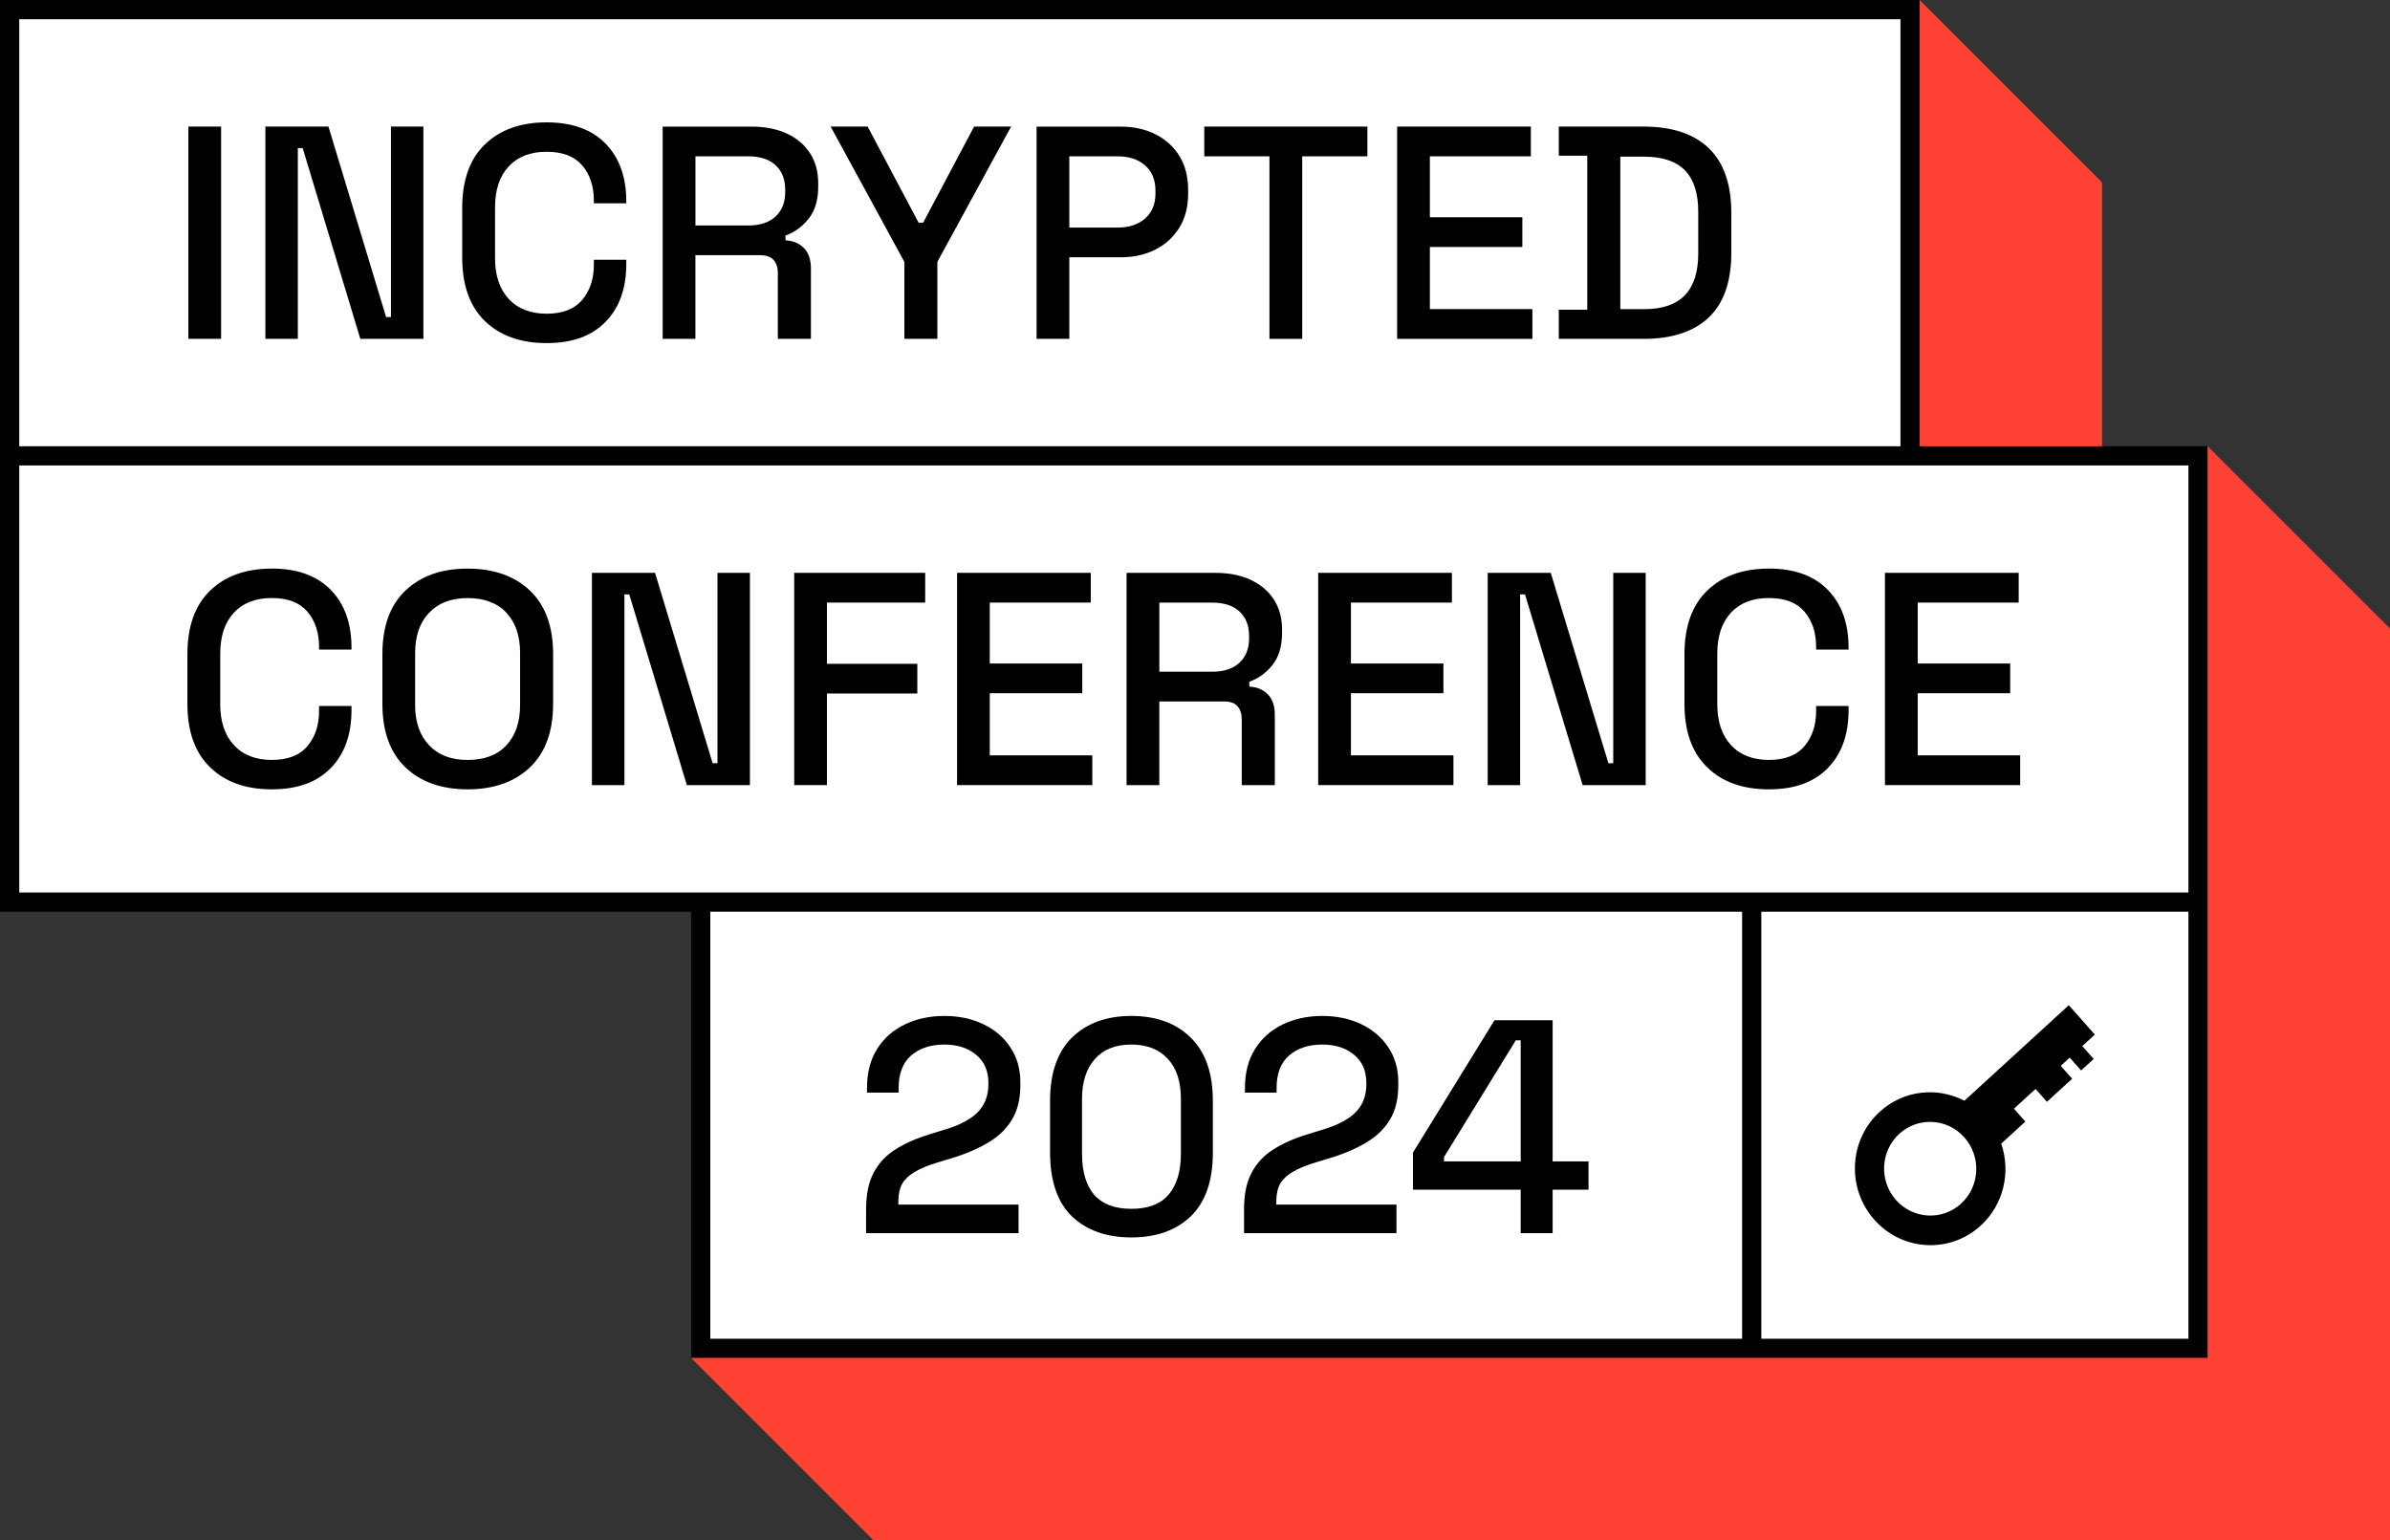
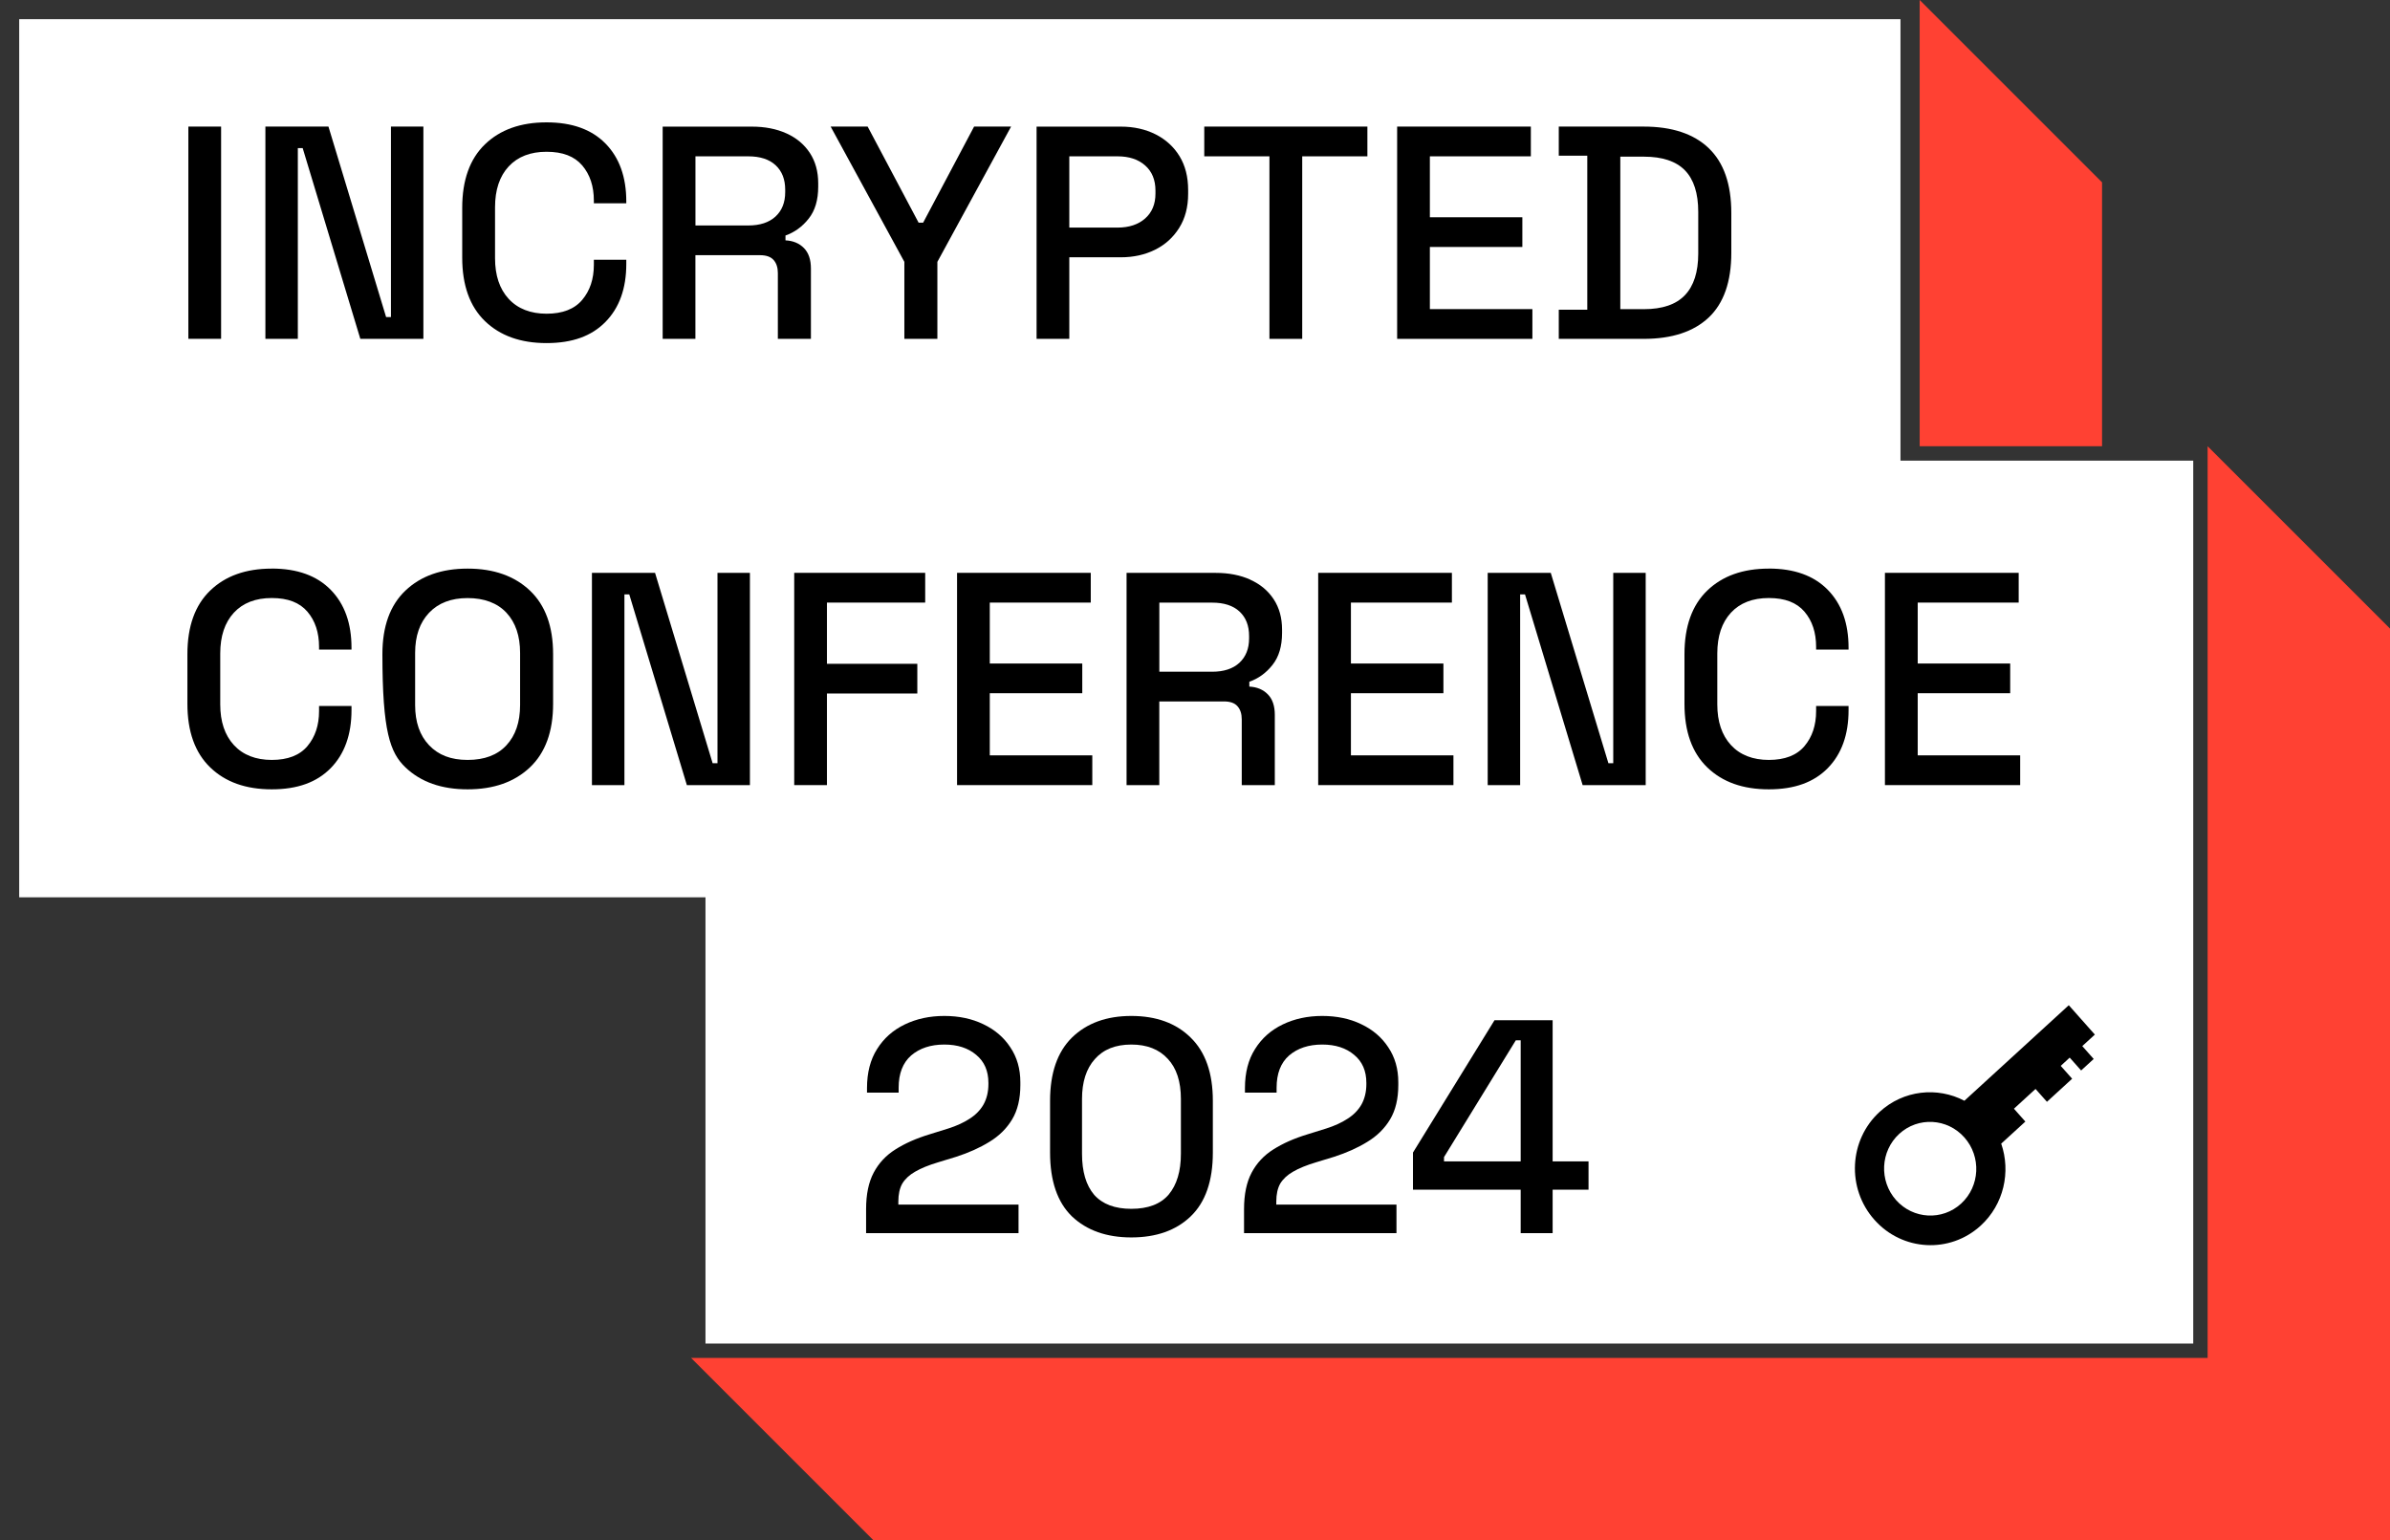
<svg xmlns="http://www.w3.org/2000/svg" width="301" height="194" viewBox="0 0 301 194" fill="none">
  <rect x="0" y="0" width="301" height="194" fill="#333333" stroke="none" />
  <g clip-path="url(#clip0_295_409)">
    <path d="M239.349 58.019V2.417H2.418V58.019V113.016H88.849V169.221H276.219V113.016V58.019H239.349Z" fill="white" />
-     <path d="M275.614 56.206H241.767V0H0V114.829H87.036V171.034H278.032V56.206H275.614ZM2.418 2.417H239.349V56.206H2.418V2.417ZM89.454 168.617V114.829H219.404V168.617H89.454ZM275.614 168.617H221.821V114.829H275.614V168.617ZM275.614 112.411H2.418V58.623H275.614V112.411Z" fill="black" />
    <path d="M236.067 153.635C239.579 157.593 245.575 157.92 249.455 154.366C252.369 151.695 253.263 147.597 252.036 144.043L255.076 141.263L253.638 139.644L256.358 137.154L257.796 138.773L260.969 135.866L259.531 134.247L260.661 133.207L262.1 134.827L263.683 133.377L262.245 131.757L263.828 130.306L260.546 126.608L247.4 138.64C243.997 136.858 239.73 137.287 236.726 140.037C232.846 143.59 232.55 149.676 236.061 153.629L236.067 153.635ZM239.192 142.811C241.568 140.635 245.242 140.834 247.394 143.258C249.546 145.681 249.365 149.41 246.989 151.592C244.614 153.768 240.939 153.568 238.787 151.145C236.636 148.721 236.817 144.992 239.192 142.811Z" fill="black" />
    <path d="M27.846 15.943H23.723V42.674H27.846V15.943Z" fill="black" />
    <path d="M49.236 39.93H48.625L41.366 15.943H33.424V42.68H37.51V18.657H38.121L45.38 42.68H53.322V15.943H49.236V39.93Z" fill="black" />
    <path d="M68.831 15.411C65.573 15.411 62.986 16.336 61.076 18.179C59.166 20.023 58.212 22.694 58.212 26.181V32.442C58.212 35.929 59.166 38.595 61.076 40.444C62.986 42.287 65.567 43.212 68.831 43.212C72.095 43.212 74.513 42.324 76.259 40.541C78.006 38.758 78.876 36.328 78.876 33.246V32.714H74.791V33.361C74.791 35.144 74.301 36.612 73.322 37.773C72.343 38.933 70.844 39.513 68.837 39.513C66.831 39.513 65.211 38.891 64.062 37.64C62.914 36.395 62.346 34.684 62.346 32.521V26.102C62.346 23.915 62.92 22.198 64.062 20.965C65.211 19.732 66.8 19.116 68.837 19.116C70.874 19.116 72.343 19.69 73.322 20.832C74.301 21.981 74.791 23.455 74.791 25.262V25.607H78.876V25.377C78.876 22.295 78.006 19.865 76.259 18.082C74.513 16.3 72.041 15.411 68.831 15.411Z" fill="black" />
    <path d="M99.058 16.807C97.801 16.233 96.338 15.949 94.688 15.949H83.458V42.68H87.58V32.14H95.716C96.507 32.14 97.076 32.345 97.432 32.75C97.789 33.155 97.964 33.705 97.964 34.394V42.68H102.128V33.82C102.128 32.702 101.838 31.844 101.252 31.245C100.666 30.647 99.892 30.321 98.925 30.272V29.662C100.073 29.257 101.047 28.55 101.844 27.541C102.648 26.537 103.047 25.19 103.047 23.509V23.087C103.047 21.612 102.697 20.337 101.996 19.267C101.294 18.197 100.315 17.375 99.052 16.801L99.058 16.807ZM98.889 24.198C98.889 25.498 98.484 26.519 97.668 27.275C96.852 28.024 95.71 28.399 94.229 28.399H87.586V19.69H94.229C95.734 19.69 96.882 20.065 97.686 20.814C98.49 21.564 98.889 22.591 98.889 23.89V24.198Z" fill="black" />
    <path d="M116.26 28.048H115.692L109.273 15.943H104.613L113.897 32.98V42.68H118.055V32.98L127.339 15.943H122.679L116.26 28.048Z" fill="black" />
    <path d="M145.538 16.922C144.25 16.275 142.794 15.949 141.168 15.949H130.548V42.68H134.67V32.406H141.162C142.763 32.406 144.202 32.085 145.477 31.451C146.753 30.816 147.762 29.898 148.511 28.701C149.261 27.504 149.636 26.078 149.636 24.422V23.927C149.636 22.271 149.273 20.85 148.548 19.666C147.822 18.481 146.813 17.569 145.532 16.916L145.538 16.922ZM145.52 24.386C145.52 25.709 145.084 26.755 144.22 27.517C143.356 28.278 142.195 28.665 140.745 28.665H134.67V19.69H140.745C142.195 19.69 143.356 20.071 144.22 20.838C145.084 21.6 145.52 22.657 145.52 24.005V24.386Z" fill="black" />
    <path d="M151.667 19.69H159.875V42.68H164.003V19.69H172.211V15.943H151.667V19.69Z" fill="black" />
    <path d="M180.08 31.106H191.727V27.365H180.08V19.69H192.797V15.943H175.958V42.68H192.991V38.933H180.08V31.106Z" fill="black" />
    <path d="M215.197 18.657C213.299 16.849 210.567 15.943 207.007 15.943H196.315V19.611H199.905V39.011H196.315V42.68H207.007C210.573 42.68 213.299 41.779 215.197 39.99C217.095 38.196 218.044 35.476 218.044 31.838V26.834C218.044 23.195 217.095 20.47 215.197 18.663V18.657ZM213.879 31.947C213.879 34.261 213.317 36.008 212.199 37.18C211.081 38.353 209.358 38.939 207.043 38.939H204.064V19.732H207.043C209.358 19.732 211.081 20.306 212.199 21.449C213.317 22.597 213.879 24.338 213.879 26.683V31.953V31.947Z" fill="black" />
    <path d="M34.222 71.617C30.964 71.617 28.377 72.541 26.468 74.385C24.558 76.228 23.602 78.899 23.602 82.386V88.648C23.602 92.135 24.558 94.8 26.468 96.649C28.377 98.499 30.958 99.417 34.222 99.417C37.486 99.417 39.904 98.523 41.651 96.746C43.391 94.963 44.268 92.534 44.268 89.451V88.92H40.182V89.566C40.182 91.349 39.692 92.818 38.713 93.978C37.734 95.138 36.235 95.713 34.228 95.713C32.221 95.713 30.602 95.09 29.453 93.839C28.311 92.594 27.737 90.89 27.737 88.72V82.308C27.737 80.12 28.311 78.41 29.453 77.171C30.596 75.938 32.191 75.322 34.228 75.322C36.265 75.322 37.734 75.896 38.713 77.038C39.692 78.186 40.182 79.661 40.182 81.468V81.812H44.268V81.583C44.268 78.5 43.397 76.071 41.651 74.288C39.904 72.505 37.432 71.611 34.222 71.611V71.617Z" fill="black" />
-     <path d="M58.894 71.617C55.606 71.617 53.001 72.541 51.061 74.385C49.121 76.228 48.16 78.899 48.16 82.386V88.648C48.16 92.135 49.127 94.8 51.061 96.65C52.995 98.499 55.606 99.417 58.894 99.417C62.182 99.417 64.793 98.493 66.74 96.65C68.686 94.806 69.659 92.135 69.659 88.648V82.386C69.659 78.899 68.686 76.228 66.74 74.385C64.793 72.541 62.176 71.617 58.894 71.617ZM65.501 88.805C65.501 90.944 64.927 92.63 63.784 93.863C62.642 95.102 61.01 95.713 58.894 95.713C56.779 95.713 55.214 95.096 54.041 93.863C52.868 92.63 52.282 90.944 52.282 88.805V82.236C52.282 80.096 52.868 78.416 54.041 77.177C55.214 75.944 56.827 75.328 58.894 75.328C60.962 75.328 62.636 75.944 63.784 77.177C64.933 78.416 65.501 80.096 65.501 82.236V88.805Z" fill="black" />
+     <path d="M58.894 71.617C55.606 71.617 53.001 72.541 51.061 74.385C49.121 76.228 48.16 78.899 48.16 82.386C48.16 92.135 49.127 94.8 51.061 96.65C52.995 98.499 55.606 99.417 58.894 99.417C62.182 99.417 64.793 98.493 66.74 96.65C68.686 94.806 69.659 92.135 69.659 88.648V82.386C69.659 78.899 68.686 76.228 66.74 74.385C64.793 72.541 62.176 71.617 58.894 71.617ZM65.501 88.805C65.501 90.944 64.927 92.63 63.784 93.863C62.642 95.102 61.01 95.713 58.894 95.713C56.779 95.713 55.214 95.096 54.041 93.863C52.868 92.63 52.282 90.944 52.282 88.805V82.236C52.282 80.096 52.868 78.416 54.041 77.177C55.214 75.944 56.827 75.328 58.894 75.328C60.962 75.328 62.636 75.944 63.784 77.177C64.933 78.416 65.501 80.096 65.501 82.236V88.805Z" fill="black" />
    <path d="M90.361 96.13H89.75L82.497 72.149H74.549V98.885H78.641V74.862H79.251L86.504 98.885H94.446V72.149H90.361V96.13Z" fill="black" />
    <path d="M100.025 98.885H104.147V87.348H115.528V83.607H104.147V75.896H116.52V72.149H100.025V98.885Z" fill="black" />
    <path d="M124.655 87.312H136.302V83.571H124.655V75.896H137.372V72.149H120.533V98.885H137.565V95.138H124.655V87.312Z" fill="black" />
    <path d="M157.481 73.013C156.218 72.439 154.761 72.155 153.111 72.155H141.881V98.886H146.003V88.346H154.139C154.93 88.346 155.498 88.545 155.855 88.956C156.212 89.361 156.387 89.911 156.387 90.6V98.886H160.551V90.026C160.551 88.908 160.255 88.043 159.669 87.451C159.083 86.853 158.309 86.526 157.342 86.478V85.868C158.49 85.463 159.463 84.756 160.261 83.746C161.065 82.737 161.464 81.395 161.464 79.715V79.298C161.464 77.824 161.114 76.548 160.412 75.479C159.711 74.409 158.732 73.587 157.469 73.019L157.481 73.013ZM157.312 80.404C157.312 81.698 156.901 82.725 156.091 83.48C155.275 84.23 154.133 84.605 152.652 84.605H146.009V75.902H152.652C154.157 75.902 155.305 76.276 156.109 77.026C156.913 77.775 157.312 78.803 157.312 80.102V80.41V80.404Z" fill="black" />
    <path d="M170.137 87.312H181.785V83.571H170.137V75.896H182.854V72.149H166.015V98.885H183.048V95.138H170.137V87.312Z" fill="black" />
    <path d="M203.175 96.13H202.565L195.305 72.149H187.363V98.885H191.449V74.862H192.06L199.319 98.885H207.261V72.149H203.175V96.13Z" fill="black" />
    <path d="M222.764 71.617C219.506 71.617 216.92 72.541 215.01 74.385C213.1 76.228 212.145 78.899 212.145 82.386V88.648C212.145 92.135 213.1 94.8 215.01 96.649C216.92 98.499 219.5 99.417 222.764 99.417C226.028 99.417 228.446 98.523 230.193 96.746C231.933 94.963 232.81 92.534 232.81 89.451V88.92H228.724V89.566C228.724 91.349 228.234 92.818 227.255 93.978C226.276 95.138 224.777 95.713 222.77 95.713C220.764 95.713 219.144 95.09 217.995 93.839C216.853 92.594 216.279 90.89 216.279 88.72V82.308C216.279 80.12 216.853 78.41 217.995 77.171C219.138 75.938 220.733 75.322 222.77 75.322C224.807 75.322 226.276 75.896 227.255 77.038C228.234 78.186 228.724 79.661 228.724 81.468V81.812H232.81V81.583C232.81 78.5 231.939 76.071 230.193 74.288C228.446 72.505 225.974 71.611 222.764 71.611V71.617Z" fill="black" />
    <path d="M254.236 75.896V72.149H237.391V98.885H254.424V95.138H241.519V87.312H253.166V83.571H241.519V75.896H254.236Z" fill="black" />
    <path d="M191.517 155.318V149.838H177.952V145.164L188.222 128.497H195.541V146.275H200.062V149.838H195.541V155.318H191.517ZM181.861 146.275H191.517V131.025H190.904L181.861 145.739V146.275Z" fill="black" />
    <path d="M156.676 155.318V152.291C156.676 150.426 156.996 148.893 157.634 147.693C158.273 146.492 159.18 145.521 160.355 144.781C161.556 144.014 162.999 143.376 164.685 142.865L167.023 142.137C168.07 141.805 168.964 141.396 169.705 140.911C170.471 140.425 171.059 139.825 171.468 139.11C171.876 138.369 172.081 137.513 172.081 136.543V136.39C172.081 134.882 171.57 133.707 170.548 132.864C169.526 131.996 168.185 131.562 166.524 131.562C164.813 131.562 163.421 132.022 162.348 132.941C161.3 133.861 160.777 135.215 160.777 137.003V137.616H156.791V137.041C156.791 135.1 157.213 133.465 158.056 132.136C158.899 130.783 160.061 129.748 161.543 129.033C163.025 128.318 164.685 127.96 166.524 127.96C168.364 127.96 169.999 128.305 171.429 128.995C172.885 129.684 174.022 130.655 174.84 131.907C175.683 133.158 176.104 134.627 176.104 136.313V136.658C176.104 138.395 175.759 139.838 175.07 140.987C174.38 142.137 173.422 143.082 172.196 143.823C170.995 144.564 169.603 145.189 168.019 145.7L165.758 146.39C164.557 146.748 163.587 147.143 162.846 147.578C162.131 147.986 161.594 148.485 161.236 149.072C160.904 149.66 160.738 150.413 160.738 151.333V151.716H175.874V155.318H156.676Z" fill="black" />
    <path d="M142.478 155.854C139.361 155.854 136.871 154.973 135.006 153.21C133.166 151.422 132.247 148.74 132.247 145.164V138.65C132.247 135.151 133.166 132.494 135.006 130.68C136.871 128.867 139.361 127.96 142.478 127.96C145.62 127.96 148.111 128.867 149.95 130.68C151.815 132.494 152.747 135.151 152.747 138.65V145.164C152.747 148.74 151.815 151.422 149.95 153.21C148.111 154.973 145.62 155.854 142.478 155.854ZM142.478 152.252C144.598 152.252 146.169 151.652 147.191 150.451C148.213 149.225 148.724 147.514 148.724 145.317V138.42C148.724 136.224 148.175 134.538 147.076 133.363C145.978 132.162 144.445 131.562 142.478 131.562C140.485 131.562 138.953 132.175 137.88 133.401C136.807 134.601 136.27 136.275 136.27 138.42V145.317C136.27 147.565 136.781 149.289 137.803 150.49C138.85 151.665 140.409 152.252 142.478 152.252Z" fill="black" />
    <path d="M109.077 155.318V152.291C109.077 150.426 109.396 148.893 110.035 147.693C110.673 146.492 111.58 145.521 112.755 144.781C113.956 144.014 115.399 143.376 117.085 142.865L119.423 142.137C120.47 141.805 121.364 141.396 122.105 140.911C122.872 140.425 123.459 139.825 123.868 139.11C124.277 138.369 124.481 137.513 124.481 136.543V136.39C124.481 134.882 123.97 133.707 122.948 132.864C121.926 131.996 120.585 131.562 118.925 131.562C117.213 131.562 115.821 132.022 114.748 132.941C113.701 133.861 113.177 135.215 113.177 137.003V137.616H109.192V137.041C109.192 135.1 109.613 133.465 110.456 132.136C111.299 130.783 112.462 129.748 113.943 129.033C115.425 128.318 117.085 127.96 118.925 127.96C120.764 127.96 122.399 128.305 123.83 128.995C125.286 129.684 126.423 130.655 127.24 131.907C128.083 133.158 128.505 134.627 128.505 136.313V136.658C128.505 138.395 128.16 139.838 127.47 140.987C126.78 142.137 125.822 143.082 124.596 143.823C123.395 144.564 122.003 145.189 120.419 145.7L118.158 146.39C116.958 146.748 115.987 147.143 115.246 147.578C114.531 147.986 113.994 148.485 113.637 149.072C113.305 149.66 113.139 150.413 113.139 151.333V151.716H128.275V155.318H109.077Z" fill="black" />
    <path d="M278.032 56.206V79.171V171.034H110.004H87.036L110.004 194H301V171.034V79.171L278.032 56.206Z" fill="#FF4133" />
    <path d="M264.735 22.966L241.767 0V22.966V56.206H264.735V22.966Z" fill="#FF4133" />
  </g>
  <defs>
    <clipPath id="clip0_295_409">
      <rect width="301" height="194" fill="white" />
    </clipPath>
  </defs>
</svg>